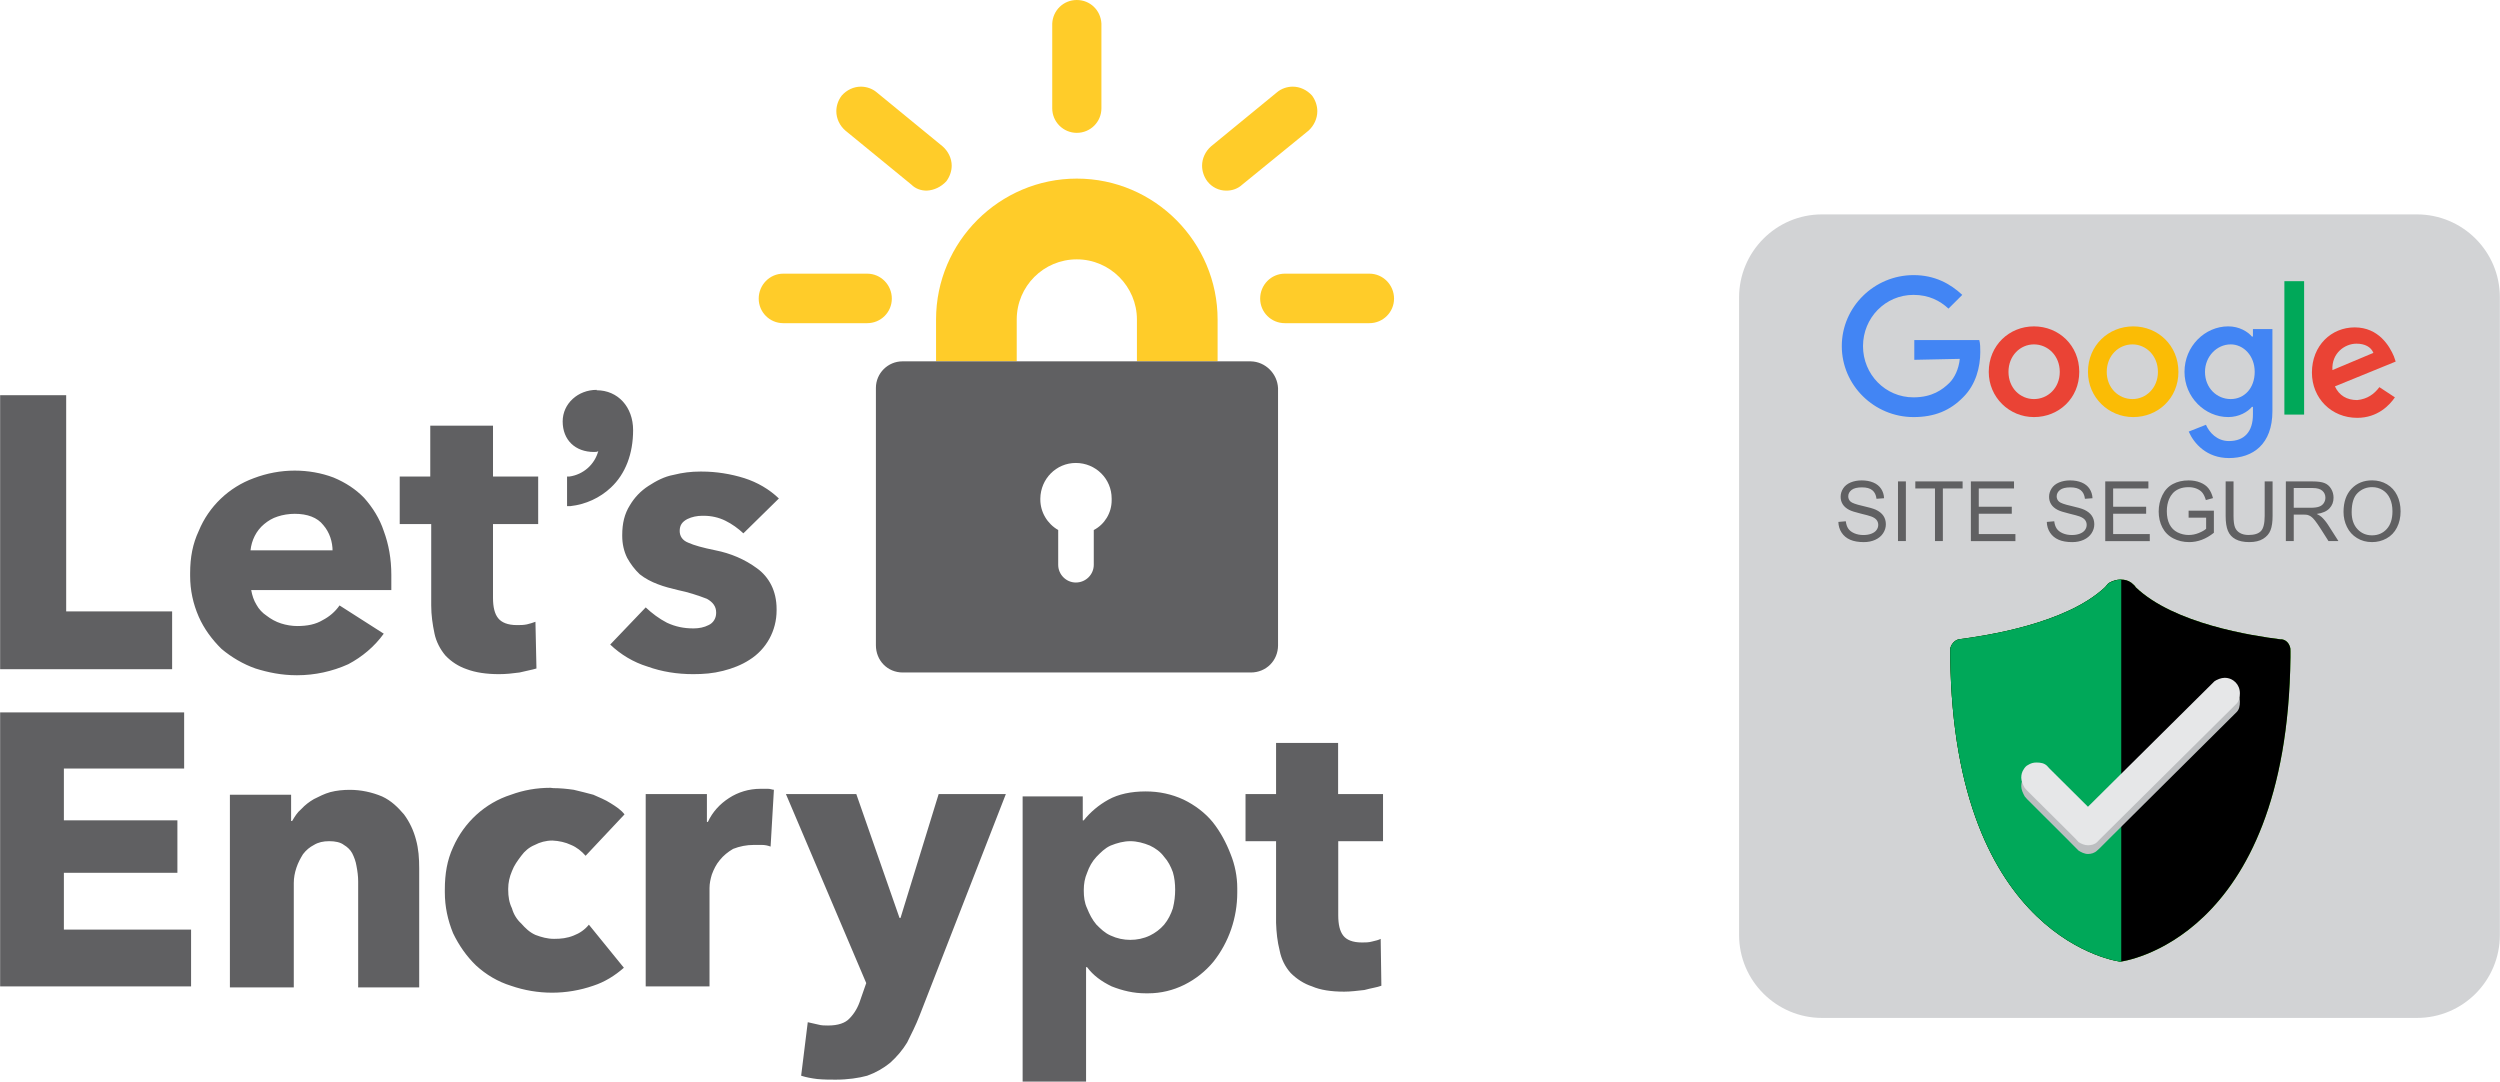
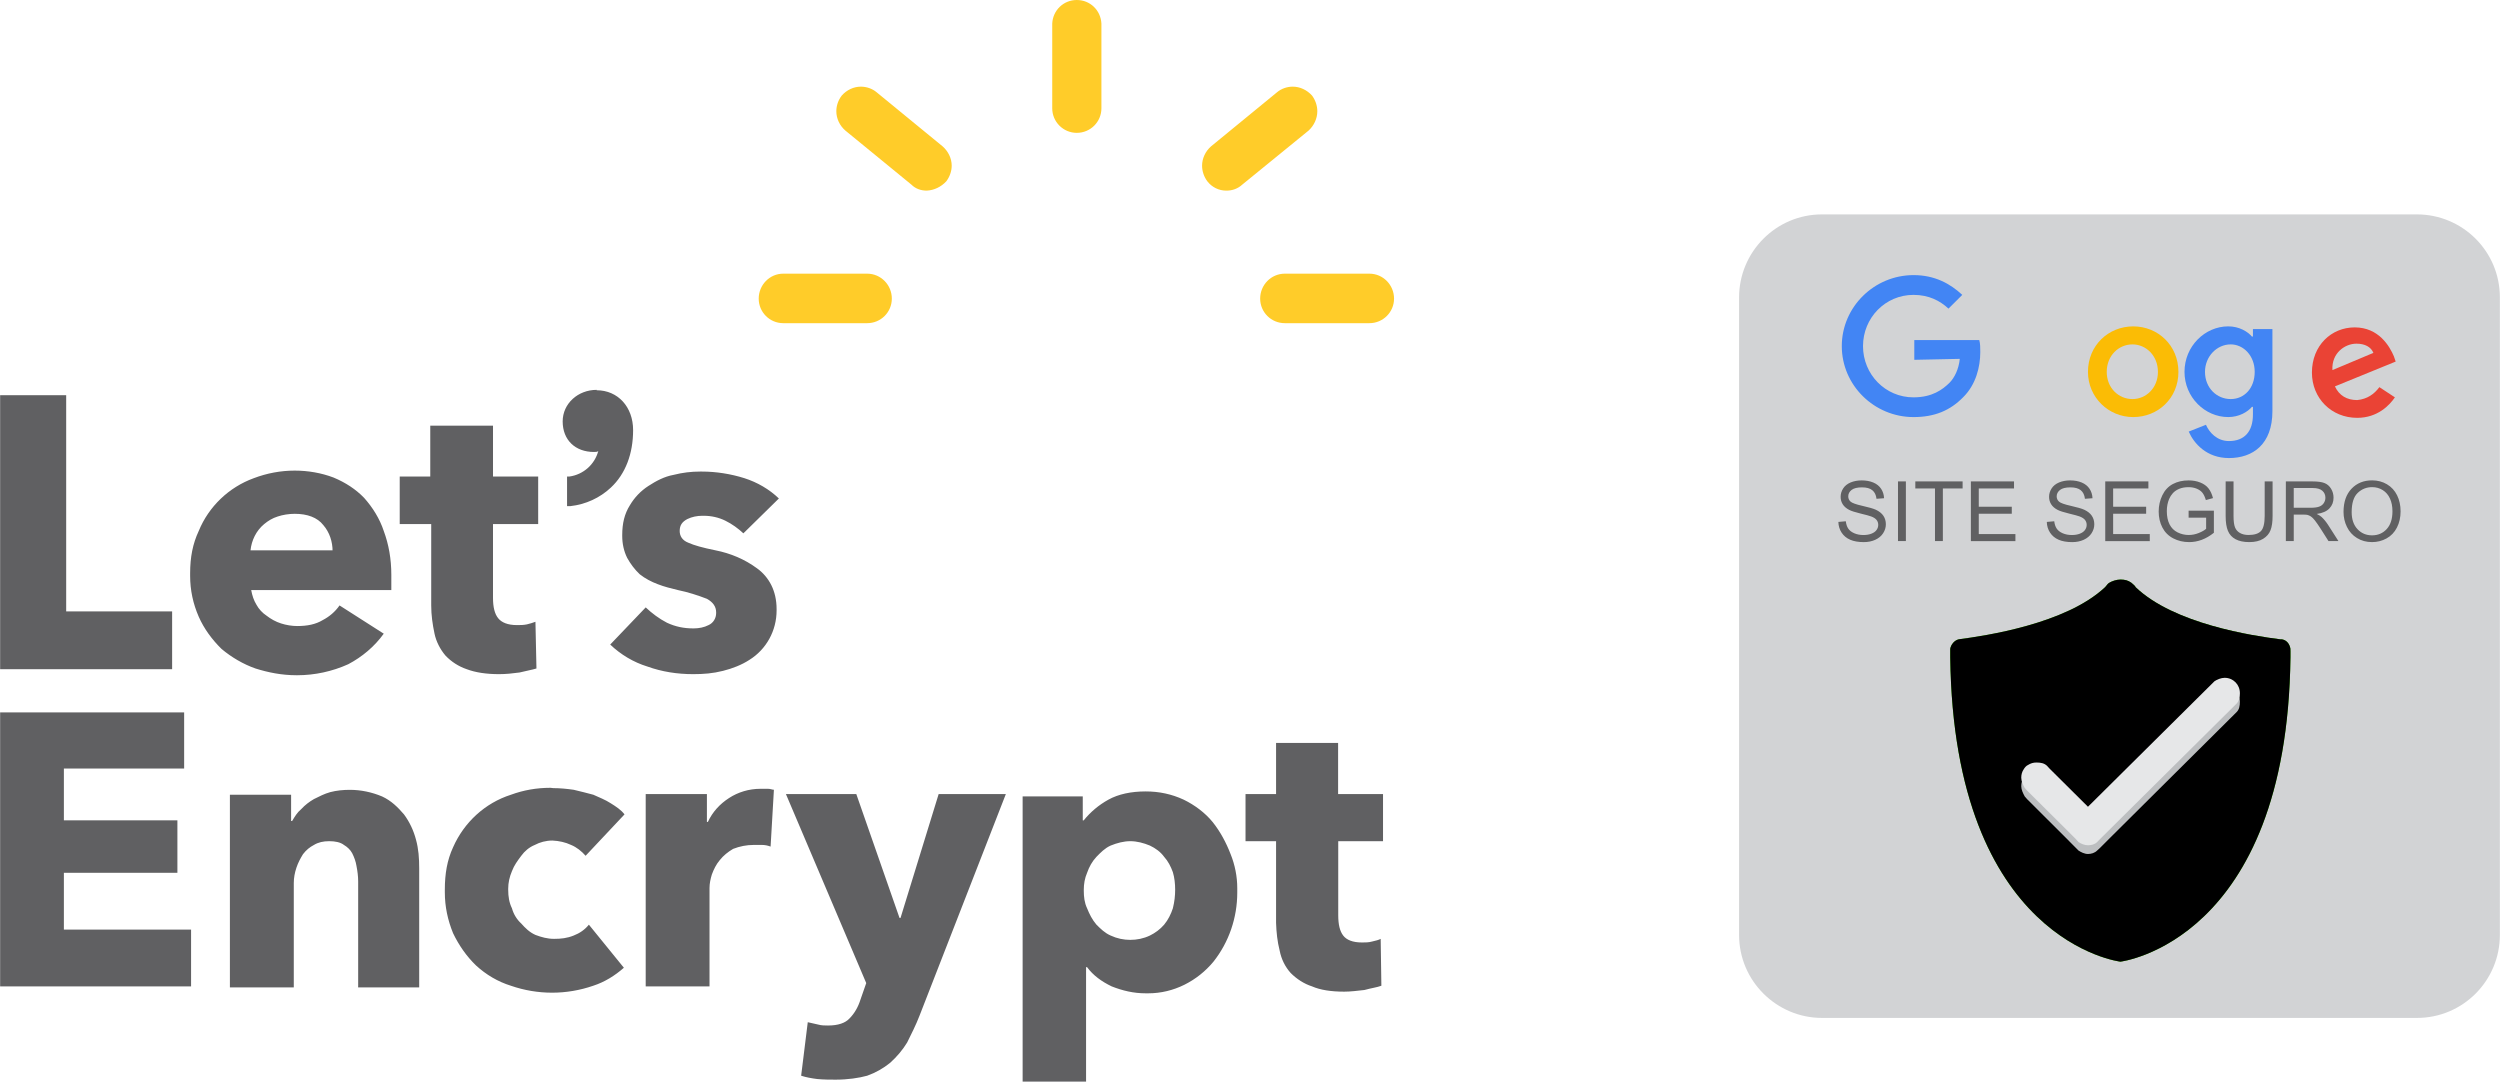
<svg xmlns="http://www.w3.org/2000/svg" xml:space="preserve" width="1366px" height="591px" style="shape-rendering:geometricPrecision; text-rendering:geometricPrecision; image-rendering:optimizeQuality; fill-rule:evenodd; clip-rule:evenodd" viewBox="0 0 327147 141555">
  <defs>
    <style type="text/css"> .fil5 {fill:#00A859;fill-rule:nonzero} .fil10 {fill:#606062;fill-rule:nonzero} .fil1 {fill:#D2D3D5;fill-rule:nonzero} .fil0 {fill:#FFCC29;fill-rule:nonzero} .fil7 {fill:black;fill-rule:nonzero} .fil6 {fill:#3DC500;fill-rule:nonzero} .fil4 {fill:#4285F4;fill-rule:nonzero} .fil8 {fill:#BCBEC0;fill-rule:nonzero} .fil9 {fill:#E6E7E8;fill-rule:nonzero} .fil2 {fill:#EA4335;fill-rule:nonzero} .fil3 {fill:#FBBC05;fill-rule:nonzero} </style>
  </defs>
  <g id="Camada_x0020_1">
    <g id="_159460800">
-       <path class="fil0" d="M159334 47290l-10559 0 0 -5471c0,-4314 -3523,-7877 -7869,-7877 -4338,0 -7861,3514 -7861,7877l0 5471 -10559 0 0 -5471c0,-10218 8336,-18445 18420,-18445 10217,0 18428,8361 18428,18445l0 5471 0 0 0 0 0 0z" />
      <path class="fil0" d="M113475 42294l-10992 0c-1773,0 -3206,-1440 -3206,-3214 0,-1790 1432,-3264 3206,-3264l10992 0c1790,0 3223,1474 3223,3264 0,1774 -1432,3214 -3223,3214l0 0zm7794 -17346c-708,0 -1441,-216 -2007,-783l-8644 -7078c-749,-649 -1182,-1574 -1182,-2532 0,-733 258,-1465 708,-2048 649,-733 1557,-1166 2506,-1166 741,0 1491,258 2057,733l8644 7086c733,649 1183,1574 1183,2523 0,741 -275,1474 -708,2048 -691,741 -1607,1174 -2557,1216l0 0 0 0 0 0 0 0zm19636 -7561c-1773,0 -3214,-1441 -3214,-3214l0 -11084c83,-1749 1482,-3089 3214,-3089 1749,0 3131,1341 3223,3089l0 11084c0,1774 -1432,3214 -3223,3214l0 0zm19553 7561c-950,0 -1857,-433 -2465,-1216 -433,-574 -691,-1307 -691,-2048 0,-950 433,-1874 1166,-2523l8644 -7087c566,-475 1316,-733 2048,-733 958,0 1865,433 2532,1166 433,583 691,1316 691,2049 0,957 -433,1882 -1141,2531l-8685 7078c-566,525 -1299,783 -2048,783 -50,0 -50,0 -50,0l0 0 0 0 0 0 0 0zm18744 17346l-11075 0c-1790,0 -3223,-1440 -3223,-3214 0,-1790 1432,-3264 3223,-3264l11075 0c1782,0 3223,1474 3223,3264 0,1774 -1441,3214 -3223,3214l0 0z" />
      <path class="fil1" d="M238435 133219c-5916,0 -10854,-4813 -10854,-10860l0 -83441c0,-5922 4807,-10860 10854,-10860l77852 0c5954,0 10860,4807 10860,10860l0 83441c0,5954 -4807,10860 -10860,10860l-77852 0z" />
-       <path class="fil2" d="M272100 48668c0,3459 -2682,5916 -5928,5916 -3234,0 -5916,-2582 -5916,-5916 0,-3466 2682,-5954 5916,-5954 3246,0 5928,2488 5928,5954zm-2550 0c0,-2130 -1573,-3597 -3378,-3597 -1792,0 -3334,1466 -3334,3597 0,2125 1542,3559 3334,3559 1805,0 3378,-1435 3378,-3559z" />
      <path class="fil3" d="M285078 48668c0,3459 -2682,5916 -5916,5916 -3240,0 -5922,-2582 -5922,-5916 0,-3466 2682,-5954 5922,-5954 3234,0 5916,2488 5916,5954zm-2682 0c0,-2130 -1561,-3597 -3334,-3597 -1805,0 -3365,1466 -3365,3597 0,2125 1561,3559 3365,3559 1767,0 3334,-1435 3334,-3559z" />
      <path class="fil4" d="M297380 43072l0 10728c0,4343 -2550,6148 -5690,6148 -2908,0 -4581,-1899 -5264,-3466l2256 -890c426,990 1435,2131 3008,2131 2024,0 3140,-1241 3140,-3466l0 -1009 -132 0c-552,652 -1667,1335 -3102,1335 -3040,0 -5722,-2582 -5722,-5916 0,-3365 2682,-5954 5722,-5954 1435,0 2550,683 3102,1335l132 0 0 -978 2550 0 0 1zm-2319 5596c0,-2130 -1479,-3597 -3140,-3597 -1805,0 -3365,1567 -3365,3597 0,2125 1560,3559 3365,3559 1792,0 3140,-1435 3140,-3559z" />
-       <polygon class="fil5" points="301528,36799 301528,54258 298946,54258 298946,36799 " />
      <path class="fil2" d="M311380 50667l2030 1335c-696,1021 -2256,2682 -4938,2682 -3365,0 -5922,-2557 -5922,-5922 0,-3559 2557,-5916 5596,-5916 3140,0 4569,2457 5132,3791l232 683 -7952 3246c558,1203 1567,1792 2914,1792 1335,-132 2225,-783 2908,-1692l0 0 0 0zm-6148 -2231l5364 -2256c-326,-783 -1116,-1203 -2225,-1203 -1479,0 -3265,1203 -3140,3459z" />
      <path class="fil4" d="M250511 47089l0 -2582 8504 0c132,464 132,1022 132,1573 0,1899 -552,4255 -2256,5922 -1673,1705 -3697,2582 -6474,2582 -5139,0 -9394,-4149 -9394,-9287 0,-5132 4255,-9293 9394,-9293 2776,0 4800,1122 6374,2588l-1805 1798c-1103,-1021 -2551,-1798 -4581,-1798 -3691,0 -6605,3008 -6605,6705 0,3697 2914,6705 6605,6705 2457,0 3804,-1015 4713,-1905 652,-652 1216,-1792 1347,-3133l-5953 125 0 0 0 0 0 0 0 0z" />
      <path class="fil6" d="M299736 85134l0 -132 0 -100c-94,-551 -420,-1109 -1116,-1234l-225 0c-3566,-458 -13868,-1999 -18907,-6812 -100,-226 -326,-357 -558,-583 -451,-326 -877,-426 -1441,-426 -551,0 -1140,226 -1466,426 -225,125 -326,357 -552,583 -5139,4813 -15673,6354 -19138,6812 -564,125 -1021,683 -1116,1234l0 1122c458,37243 22272,39831 22272,39831 0,0 21815,-2588 22253,-39831l0 -232 0 -94 0 -564 0 0 -6 0z" />
      <path class="fil7" d="M299736 85134l0 -132 0 -100c-94,-551 -420,-1109 -1116,-1234l-225 0c-3566,-458 -13868,-1999 -18907,-6812 -100,-226 -326,-357 -558,-583 -451,-326 -877,-426 -1441,-426 -551,0 -1140,226 -1466,426 -225,125 -326,357 -552,583 -5139,4813 -15673,6354 -19138,6812 -564,125 -1021,683 -1116,1234l0 1122c458,37243 22272,39831 22272,39831 0,0 21815,-2588 22253,-39831l0 -232 0 -94 0 -564 0 0 -6 0z" />
-       <path class="fil5" d="M277596 75847c-107,0 -107,0 0,0 -664,0 -1115,225 -1573,426 -225,125 -326,357 -552,583 -5139,4813 -15673,6355 -19138,6812 -564,132 -1021,683 -1116,1235l0 1122c458,37243 22272,39832 22272,39832l107 0 0 -50009 0 0z" />
      <path class="fil8" d="M291138 89809c-464,0 -1022,232 -1347,458l-226 232 -16325 16225 -5038 -5045 -326 -320c-357,-363 -777,-457 -1379,-457 -420,0 -746,94 -1109,326 -226,132 -420,326 -552,564 -225,326 -326,683 -326,1109 0,451 225,909 457,1335l326 370 5038 5026 1335 1348 326 326c339,225 796,457 1247,457 426,0 884,-132 1209,-457l357 -326 1347 -1348 16225 -16124 326 -326c326,-326 420,-783 420,-1335 0,-1122 -877,-2037 -1999,-2037l0 0 12 0z" />
      <path class="fil9" d="M291138 88706c-464,0 -1022,225 -1347,457l-226 226 -16325 16193 -5038 -5007 -326 -357c-357,-326 -777,-426 -1379,-426 -420,0 -746,100 -1109,326 -226,100 -420,326 -552,552 -225,326 -326,689 -326,1109 0,470 225,921 457,1347l326 357 5038 5007 1335 1335 326 370c339,226 796,426 1247,426 426,0 884,-100 1209,-426l357 -370 1347 -1335 16225 -16093 326 -326c326,-357 420,-783 420,-1347 0,-1141 -877,-2018 -1999,-2018l0 0 12 0z" />
      <path class="fil10" d="M240573 68305l975 -86c46,391 153,711 322,962 169,251 431,453 785,608 354,154 755,231 1198,231 395,0 742,-58 1044,-175 302,-118 527,-278 674,-482 147,-205 222,-427 222,-669 0,-245 -71,-458 -214,-642 -142,-184 -377,-337 -702,-460 -211,-82 -673,-209 -1391,-382 -716,-173 -1220,-334 -1507,-487 -373,-194 -651,-438 -834,-728 -182,-289 -273,-612 -273,-972 0,-393 111,-762 334,-1104 224,-343 551,-603 980,-782 431,-176 908,-266 1433,-266 580,0 1089,93 1533,280 442,186 782,460 1020,822 236,361 365,772 384,1231l-991 74c-55,-493 -235,-867 -542,-1118 -307,-253 -760,-378 -1360,-378 -625,0 -1080,115 -1367,344 -285,229 -429,506 -429,828 0,282 102,513 304,692 200,182 718,368 1558,557 840,191 1416,356 1729,498 455,211 791,477 1007,797 217,322 324,693 324,1111 0,416 -118,808 -356,1175 -238,367 -580,653 -1026,858 -445,204 -947,305 -1504,305 -707,0 -1300,-102 -1777,-309 -478,-206 -853,-515 -1125,-929 -271,-413 -415,-882 -427,-1404zm7804 2509l0 -7809 1033 0 0 7809 -1033 0zm4842 0l0 -6888 -2573 0 0 -922 6189 0 0 922 -2584 0 0 6888 -1033 0zm4698 0l0 -7809 5646 0 0 922 -4613 0 0 2391 4321 0 0 917 -4321 0 0 2658 4795 0 0 922 -5828 0zm9935 -2509l975 -86c46,391 153,711 322,962 169,251 431,453 785,608 354,154 755,231 1198,231 395,0 742,-58 1044,-175 302,-118 527,-278 674,-482 147,-205 222,-427 222,-669 0,-245 -71,-458 -214,-642 -142,-184 -377,-337 -702,-460 -211,-82 -673,-209 -1391,-382 -716,-173 -1220,-334 -1507,-487 -373,-194 -651,-438 -834,-728 -182,-289 -273,-612 -273,-972 0,-393 111,-762 334,-1104 224,-343 551,-603 980,-782 431,-176 908,-266 1433,-266 580,0 1089,93 1533,280 442,186 782,460 1020,822 236,361 365,772 384,1231l-991 74c-55,-493 -235,-867 -542,-1118 -307,-253 -760,-378 -1360,-378 -625,0 -1080,115 -1367,344 -285,229 -429,506 -429,828 0,282 102,513 304,692 200,182 718,368 1558,557 840,191 1416,356 1729,498 455,211 791,477 1007,797 217,322 324,693 324,1111 0,416 -118,808 -356,1175 -238,367 -580,653 -1026,858 -445,204 -947,305 -1504,305 -707,0 -1300,-102 -1777,-309 -478,-206 -853,-515 -1125,-929 -271,-413 -414,-882 -427,-1404zm7650 2509l0 -7809 5646 0 0 922 -4613 0 0 2391 4320 0 0 917 -4320 0 0 2658 4795 0 0 922 -5828 0zm10910 -3064l0 -915 3307 -6 0 2897c-507,405 -1031,709 -1571,915 -540,204 -1095,305 -1662,305 -767,0 -1465,-163 -2091,-493 -627,-327 -1100,-804 -1420,-1424 -320,-622 -480,-1317 -480,-2084 0,-760 160,-1469 478,-2127 316,-660 775,-1149 1371,-1469 596,-318 1283,-478 2062,-478 564,0 1075,91 1531,275 456,182 814,436 1073,764 260,328 456,753 593,1279l-933 256c-119,-398 -264,-711 -436,-938 -175,-227 -424,-409 -747,-546 -322,-136 -682,-205 -1075,-205 -473,0 -882,73 -1226,216 -345,144 -622,333 -835,567 -211,234 -374,491 -493,773 -198,482 -298,1005 -298,1571 0,696 120,1278 360,1747 240,469 589,816 1047,1043 458,227 944,342 1458,342 449,0 886,-87 1311,-260 427,-171 749,-354 969,-551l0 -1454 -2295 0zm9955 -4746l1035 0 0 4513c0,784 -89,1407 -268,1869 -178,462 -498,836 -962,1125 -464,291 -1071,434 -1824,434 -731,0 -1331,-125 -1795,-378 -466,-251 -798,-616 -996,-1095 -200,-478 -298,-1129 -298,-1956l0 -4513 1032 0 0 4507c0,678 64,1178 190,1499 125,322 343,569 649,743 307,175 684,262 1127,262 760,0 1302,-173 1626,-518 322,-344 483,-1006 483,-1986l0 -4507zm2771 7809l0 -7809 3462 0c696,0 1226,70 1587,211 362,140 651,387 869,742 217,357 324,749 324,1178 0,555 -178,1020 -538,1400 -358,380 -913,622 -1662,726 275,131 482,260 624,389 302,276 587,624 858,1038l1359 2126 -1301 0 -1032 -1626c-302,-467 -551,-827 -747,-1075 -195,-249 -369,-424 -524,-522 -154,-100 -311,-169 -471,-209 -118,-23 -309,-36 -576,-36l-1198 0 0 3468 -1033 0zm1033 -4362l2222 0c471,0 842,-49 1107,-147 268,-98 469,-255 608,-469 138,-214 207,-447 207,-700 0,-369 -133,-673 -402,-911 -268,-238 -691,-356 -1271,-356l-2471 0 0 2584zm6515 558c0,-1297 347,-2311 1043,-3044 696,-733 1595,-1100 2697,-1100 720,0 1371,173 1949,516 578,345 1020,825 1323,1442 304,615 455,1315 455,2095 0,793 -158,1502 -478,2126 -320,626 -773,1098 -1358,1420 -587,322 -1218,482 -1897,482 -736,0 -1393,-177 -1971,-533 -580,-354 -1018,-840 -1316,-1455 -299,-613 -447,-1264 -447,-1949zm1066 16c0,942 253,1682 758,2224 507,542 1142,813 1905,813 778,0 1418,-273 1921,-820 502,-547 754,-1324 754,-2329 0,-635 -109,-1189 -324,-1664 -214,-475 -529,-842 -942,-1104 -414,-260 -878,-391 -1392,-391 -733,0 -1362,251 -1889,754 -527,502 -791,1342 -791,2517z" />
-       <path class="fil10" d="M163680 47290l-45542 0c0,0 0,0 -42,0 -1923,0 -3481,1566 -3481,3473 0,42 0,42 0,42l0 33642c0,1999 1516,3564 3523,3564l45542 0c2007,0 3564,-1557 3564,-3564l0 -33642c-83,-1899 -1649,-3472 -3564,-3514l0 0 0 0zm-20552 22076l0 4555c0,1232 -1008,2315 -2348,2315 -1258,0 -2307,-1041 -2307,-2315l0 -4555c-1432,-824 -2340,-2340 -2340,-3997 0,-42 0,-92 0,-133 42,-2565 2074,-4647 4647,-4647 2607,0 4688,2082 4688,4647 0,92 0,175 0,258 0,1615 -908,3131 -2340,3872l0 0 0 0 0 0 0 0z" />
-       <path class="fil10" d="M0 87578l0 -35857 8644 0 0 28296 13865 0 0 7561 -22508 0 0 0 0 0zm51196 -12341l0 1990 -18337 0c125,708 341,1357 691,1923 300,558 791,1082 1316,1424 558,433 1208,800 1899,1016 649,216 1449,341 2098,341 1341,0 2423,-216 3348,-774 866,-450 1641,-1099 2207,-1923l5787 3697c-1216,1690 -2831,3039 -4646,3997 -2098,949 -4405,1441 -6654,1441 -42,0 -92,0 -133,0 -1915,0 -3689,-358 -5354,-883 -1599,-558 -3131,-1465 -4430,-2548 -1257,-1232 -2307,-2657 -2998,-4230 -741,-1691 -1124,-3481 -1124,-5338 0,-92 0,-217 0,-350 0,-2090 341,-3864 1124,-5529 1316,-3214 3955,-5729 7211,-6912 1707,-649 3522,-991 5354,-991 1732,0 3481,300 5080,908 1557,649 2914,1532 3997,2657 1124,1257 2048,2740 2573,4338 649,1749 991,3656 991,5746l0 0 0 0 0 0 0 0 0 0zm-7686 -3089c0,0 0,0 0,0 0,-1249 -391,-2481 -1216,-3431 -783,-999 -2090,-1474 -3739,-1474 -774,0 -1574,133 -2224,350 -691,216 -1249,558 -1773,991 -1049,866 -1657,2140 -1790,3439l10742 0 0 125 0 0 0 0 0 0 0 0zm20993 -3564l0 9659c0,1208 217,2115 691,2681 433,533 1216,883 2440,883 433,0 866,0 1299,-92 391,-83 774,-216 1124,-341l133 6112c-566,175 -1349,308 -2215,525 -908,125 -1782,216 -2698,216 -1641,0 -3081,-216 -4214,-649 -1033,-350 -1999,-957 -2781,-1782 -691,-816 -1216,-1832 -1432,-2865 -258,-1216 -433,-2440 -433,-3697l0 -10651 -4122 0 0 -6221 3997 0 0 -6654 8211 0 0 6654 5913 0 0 6221 -5913 0 0 0 0 0 0 0zm13565 -17562c-2440,0 -4447,1790 -4447,4131 0,2440 1657,3997 4097,3997 216,0 474,0 566,-133 -475,1790 -1965,3089 -3781,3348l-308 0 0 3872 433 0c1999,-217 3872,-1082 5296,-2423 1923,-1790 2915,-4447 2915,-7519 0,-3048 -1999,-5221 -4771,-5221l0 -50 0 0 0 0 0 0 0 0zm19203 18778c-691,-649 -1474,-1216 -2348,-1649 -866,-433 -1865,-649 -2815,-649 -42,0 -42,0 -42,0 -50,0 -92,0 -191,0 -649,0 -1341,133 -1949,433 -649,350 -991,783 -991,1557 0,649 341,1232 1124,1532 774,350 1857,649 3564,999 1949,383 3822,1166 5421,2348 800,566 1449,1341 1882,2207 433,866 691,1923 691,3131 0,42 0,133 0,175 0,2656 -1341,5096 -3564,6478 -999,649 -2207,1124 -3439,1432 -1341,341 -2548,433 -3906,433 -2082,0 -4089,-308 -6004,-999 -1815,-558 -3481,-1557 -4863,-2873l4647 -4863c833,783 1749,1474 2781,2007 1133,525 2224,741 3439,741 42,0 83,0 83,0 650,0 1357,-133 1924,-433 600,-266 991,-883 991,-1574 0,-42 0,-42 0,-92 0,-774 -433,-1341 -1208,-1773 -1232,-475 -2481,-875 -3780,-1141 -883,-216 -1790,-433 -2657,-774 -824,-308 -1657,-741 -2357,-1299 -649,-608 -1208,-1357 -1640,-2140 -433,-866 -649,-1857 -649,-2873 0,-42 0,-83 0,-125 0,-1516 300,-2773 991,-3872 608,-1033 1432,-1899 2440,-2548 999,-649 2082,-1232 3289,-1449 1183,-300 2315,-433 3481,-433 83,0 133,0 217,0 1874,0 3797,308 5571,866 1690,541 3256,1449 4513,2657l-4647 4563 0 0 0 0 0 0 0 0zm-97271 59290l0 -35857 24082 0 0 7345 -15739 0 0 6778 14856 0 0 6870 -14856 0 0 7436 16646 0 0 7428 -24990 0 0 0 0 0 0 0 0 0 0 0zm46857 0l0 -13740c0,-691 -91,-1341 -216,-1998 -92,-608 -308,-1174 -566,-1691 -258,-475 -649,-824 -1083,-1082 -450,-350 -1141,-492 -1915,-492 -783,0 -1432,142 -2007,492 -566,300 -999,649 -1432,1208 -350,566 -649,1132 -866,1782 -217,658 -341,1307 -341,1999l0 13657 -8361 0 0 -25215 8011 0 0 3439 133 0c341,-566 641,-1099 1208,-1574 475,-516 1041,-949 1649,-1299 708,-350 1357,-691 2132,-908 824,-217 1690,-300 2573,-300 1424,0 2864,300 4213,866 1208,558 2074,1424 2865,2348 741,999 1258,2123 1566,3289 341,1224 425,2440 425,3797l0 15555 -7994 0 0 -133 0 0 0 0 8 0 -1 0zm29770 -17088c-525,-599 -1174,-1124 -1907,-1424 -741,-350 -1574,-533 -2440,-574 -866,0 -1649,225 -2307,574 -741,300 -1341,825 -1774,1424 -483,649 -916,1216 -1216,2007 -317,741 -491,1516 -491,2298 0,42 0,83 0,125 0,924 133,1707 491,2440 216,783 649,1474 1216,1990 516,583 1074,1141 1857,1491 791,300 1574,516 2440,516 908,0 1699,-83 2565,-433 783,-300 1474,-774 1990,-1424l4580 5638c-1183,1041 -2523,1874 -4014,2356 -1732,600 -3564,908 -5379,908 -1832,0 -3656,-308 -5388,-908 -1699,-525 -3256,-1449 -4571,-2657 -1258,-1216 -2249,-2656 -2998,-4213 -699,-1707 -1082,-3481 -1082,-5354 0,-83 0,-217 0,-350 0,-2074 300,-3864 1082,-5554 1441,-3264 4180,-5787 7569,-6870 1649,-608 3381,-908 5171,-908 83,0 258,42 383,42 866,0 1790,91 2657,216 908,217 1773,433 2573,649 774,350 1557,650 2290,1124 691,433 1357,866 1790,1449l-5096 5421 0 0 8 0 0 0zm24207 -1207c-341,-133 -733,-217 -1124,-217l-1008 0c0,0 -42,0 -92,0 -908,0 -1815,175 -2681,516 -666,391 -1265,866 -1749,1474 -475,566 -774,1182 -1033,1874 -175,566 -308,1174 -308,1773l0 12874 -8352 0 0 -25165 8011 0 0 3647 125 0c608,-1307 1557,-2348 2773,-3131 1182,-774 2615,-1208 4097,-1208 0,0 0,0 0,0l999 0c341,0 558,125 774,125l-433 7436 0 0 0 0 0 0 0 0 0 0zm19511 22075c-516,1341 -1083,2423 -1641,3564 -608,999 -1349,1865 -2224,2657 -908,733 -1907,1299 -3006,1690 -1083,300 -2548,516 -4122,516 -741,0 -1516,0 -2423,-83 -708,-92 -1449,-217 -2098,-433l866 -7003 1357 308c433,125 866,125 1299,125 1341,0 2265,-341 2790,-908 691,-691 1166,-1557 1465,-2523l741 -2123 -10509 -24732 9210 0 5654 16205 133 0 4988 -16205 8794 0 -11275 28946 0 0 0 0 0 0 0 0 0 0zm41561 -16438c0,133 0,266 0,391 0,3264 -1082,6478 -3131,9052 -1041,1249 -2315,2265 -3781,2998 -1474,733 -3089,1124 -4738,1124 -125,0 -258,0 -341,0 -1574,0 -3006,-341 -4447,-908 -1341,-649 -2423,-1441 -3223,-2523l-125 0 0 14989 -8302 0 0 -37331 7869 0 0 3139 125 0c883,-1099 1965,-2007 3223,-2706 1316,-733 2998,-1082 4880,-1082 1773,0 3414,350 4988,1082 1432,699 2790,1707 3781,2923 999,1249 1774,2698 2356,4214 558,1382 866,2915 866,4430 0,83 0,167 0,217l0 0 0 0 0 0 0 -8 0 0zm-8128 0c0,-774 -83,-1557 -300,-2290 -275,-750 -625,-1441 -1141,-2007 -474,-649 -1124,-1124 -1865,-1474 -816,-341 -1699,-574 -2565,-574 -866,0 -1732,233 -2573,574 -774,350 -1299,908 -1857,1474 -566,608 -949,1299 -1224,2090 -308,699 -433,1474 -433,2207 0,50 0,92 0,133 0,783 83,1574 433,2307 317,783 658,1474 1224,2140 566,558 1083,1083 1857,1424 841,391 1707,567 2573,567 866,0 1749,-175 2565,-567 699,-341 1341,-816 1865,-1424 516,-625 883,-1357 1141,-2140 216,-866 300,-1657 300,-2431l0 0 0 -8 0 0zm21343 -6346l0 9693c0,1232 216,2098 649,2657 433,566 1216,908 2465,908 433,0 883,0 1316,-125 433,-92 908,-217 1124,-350l91 6137c-566,216 -1299,300 -2223,558 -866,92 -1774,216 -2640,216 -1707,0 -3131,-216 -4214,-691 -1058,-341 -2007,-966 -2790,-1749 -733,-816 -1224,-1815 -1441,-2915 -308,-1208 -433,-2423 -474,-3647l0 -10692 -3997 0 0 -6162 3997 0 0 -6695 8119 0 0 6695 5879 0 0 6162 -5879 0 0 0 17 0 0 0z" />
+       <path class="fil10" d="M0 87578l0 -35857 8644 0 0 28296 13865 0 0 7561 -22508 0 0 0 0 0zm51196 -12341l0 1990 -18337 0c125,708 341,1357 691,1923 300,558 791,1082 1316,1424 558,433 1208,800 1899,1016 649,216 1449,341 2098,341 1341,0 2423,-216 3348,-774 866,-450 1641,-1099 2207,-1923l5787 3697c-1216,1690 -2831,3039 -4646,3997 -2098,949 -4405,1441 -6654,1441 -42,0 -92,0 -133,0 -1915,0 -3689,-358 -5354,-883 -1599,-558 -3131,-1465 -4430,-2548 -1257,-1232 -2307,-2657 -2998,-4230 -741,-1691 -1124,-3481 -1124,-5338 0,-92 0,-217 0,-350 0,-2090 341,-3864 1124,-5529 1316,-3214 3955,-5729 7211,-6912 1707,-649 3522,-991 5354,-991 1732,0 3481,300 5080,908 1557,649 2914,1532 3997,2657 1124,1257 2048,2740 2573,4338 649,1749 991,3656 991,5746zm-7686 -3089c0,0 0,0 0,0 0,-1249 -391,-2481 -1216,-3431 -783,-999 -2090,-1474 -3739,-1474 -774,0 -1574,133 -2224,350 -691,216 -1249,558 -1773,991 -1049,866 -1657,2140 -1790,3439l10742 0 0 125 0 0 0 0 0 0 0 0zm20993 -3564l0 9659c0,1208 217,2115 691,2681 433,533 1216,883 2440,883 433,0 866,0 1299,-92 391,-83 774,-216 1124,-341l133 6112c-566,175 -1349,308 -2215,525 -908,125 -1782,216 -2698,216 -1641,0 -3081,-216 -4214,-649 -1033,-350 -1999,-957 -2781,-1782 -691,-816 -1216,-1832 -1432,-2865 -258,-1216 -433,-2440 -433,-3697l0 -10651 -4122 0 0 -6221 3997 0 0 -6654 8211 0 0 6654 5913 0 0 6221 -5913 0 0 0 0 0 0 0zm13565 -17562c-2440,0 -4447,1790 -4447,4131 0,2440 1657,3997 4097,3997 216,0 474,0 566,-133 -475,1790 -1965,3089 -3781,3348l-308 0 0 3872 433 0c1999,-217 3872,-1082 5296,-2423 1923,-1790 2915,-4447 2915,-7519 0,-3048 -1999,-5221 -4771,-5221l0 -50 0 0 0 0 0 0 0 0zm19203 18778c-691,-649 -1474,-1216 -2348,-1649 -866,-433 -1865,-649 -2815,-649 -42,0 -42,0 -42,0 -50,0 -92,0 -191,0 -649,0 -1341,133 -1949,433 -649,350 -991,783 -991,1557 0,649 341,1232 1124,1532 774,350 1857,649 3564,999 1949,383 3822,1166 5421,2348 800,566 1449,1341 1882,2207 433,866 691,1923 691,3131 0,42 0,133 0,175 0,2656 -1341,5096 -3564,6478 -999,649 -2207,1124 -3439,1432 -1341,341 -2548,433 -3906,433 -2082,0 -4089,-308 -6004,-999 -1815,-558 -3481,-1557 -4863,-2873l4647 -4863c833,783 1749,1474 2781,2007 1133,525 2224,741 3439,741 42,0 83,0 83,0 650,0 1357,-133 1924,-433 600,-266 991,-883 991,-1574 0,-42 0,-42 0,-92 0,-774 -433,-1341 -1208,-1773 -1232,-475 -2481,-875 -3780,-1141 -883,-216 -1790,-433 -2657,-774 -824,-308 -1657,-741 -2357,-1299 -649,-608 -1208,-1357 -1640,-2140 -433,-866 -649,-1857 -649,-2873 0,-42 0,-83 0,-125 0,-1516 300,-2773 991,-3872 608,-1033 1432,-1899 2440,-2548 999,-649 2082,-1232 3289,-1449 1183,-300 2315,-433 3481,-433 83,0 133,0 217,0 1874,0 3797,308 5571,866 1690,541 3256,1449 4513,2657l-4647 4563 0 0 0 0 0 0 0 0zm-97271 59290l0 -35857 24082 0 0 7345 -15739 0 0 6778 14856 0 0 6870 -14856 0 0 7436 16646 0 0 7428 -24990 0 0 0 0 0 0 0 0 0 0 0zm46857 0l0 -13740c0,-691 -91,-1341 -216,-1998 -92,-608 -308,-1174 -566,-1691 -258,-475 -649,-824 -1083,-1082 -450,-350 -1141,-492 -1915,-492 -783,0 -1432,142 -2007,492 -566,300 -999,649 -1432,1208 -350,566 -649,1132 -866,1782 -217,658 -341,1307 -341,1999l0 13657 -8361 0 0 -25215 8011 0 0 3439 133 0c341,-566 641,-1099 1208,-1574 475,-516 1041,-949 1649,-1299 708,-350 1357,-691 2132,-908 824,-217 1690,-300 2573,-300 1424,0 2864,300 4213,866 1208,558 2074,1424 2865,2348 741,999 1258,2123 1566,3289 341,1224 425,2440 425,3797l0 15555 -7994 0 0 -133 0 0 0 0 8 0 -1 0zm29770 -17088c-525,-599 -1174,-1124 -1907,-1424 -741,-350 -1574,-533 -2440,-574 -866,0 -1649,225 -2307,574 -741,300 -1341,825 -1774,1424 -483,649 -916,1216 -1216,2007 -317,741 -491,1516 -491,2298 0,42 0,83 0,125 0,924 133,1707 491,2440 216,783 649,1474 1216,1990 516,583 1074,1141 1857,1491 791,300 1574,516 2440,516 908,0 1699,-83 2565,-433 783,-300 1474,-774 1990,-1424l4580 5638c-1183,1041 -2523,1874 -4014,2356 -1732,600 -3564,908 -5379,908 -1832,0 -3656,-308 -5388,-908 -1699,-525 -3256,-1449 -4571,-2657 -1258,-1216 -2249,-2656 -2998,-4213 -699,-1707 -1082,-3481 -1082,-5354 0,-83 0,-217 0,-350 0,-2074 300,-3864 1082,-5554 1441,-3264 4180,-5787 7569,-6870 1649,-608 3381,-908 5171,-908 83,0 258,42 383,42 866,0 1790,91 2657,216 908,217 1773,433 2573,649 774,350 1557,650 2290,1124 691,433 1357,866 1790,1449l-5096 5421 0 0 8 0 0 0zm24207 -1207c-341,-133 -733,-217 -1124,-217l-1008 0c0,0 -42,0 -92,0 -908,0 -1815,175 -2681,516 -666,391 -1265,866 -1749,1474 -475,566 -774,1182 -1033,1874 -175,566 -308,1174 -308,1773l0 12874 -8352 0 0 -25165 8011 0 0 3647 125 0c608,-1307 1557,-2348 2773,-3131 1182,-774 2615,-1208 4097,-1208 0,0 0,0 0,0l999 0c341,0 558,125 774,125l-433 7436 0 0 0 0 0 0 0 0 0 0zm19511 22075c-516,1341 -1083,2423 -1641,3564 -608,999 -1349,1865 -2224,2657 -908,733 -1907,1299 -3006,1690 -1083,300 -2548,516 -4122,516 -741,0 -1516,0 -2423,-83 -708,-92 -1449,-217 -2098,-433l866 -7003 1357 308c433,125 866,125 1299,125 1341,0 2265,-341 2790,-908 691,-691 1166,-1557 1465,-2523l741 -2123 -10509 -24732 9210 0 5654 16205 133 0 4988 -16205 8794 0 -11275 28946 0 0 0 0 0 0 0 0 0 0zm41561 -16438c0,133 0,266 0,391 0,3264 -1082,6478 -3131,9052 -1041,1249 -2315,2265 -3781,2998 -1474,733 -3089,1124 -4738,1124 -125,0 -258,0 -341,0 -1574,0 -3006,-341 -4447,-908 -1341,-649 -2423,-1441 -3223,-2523l-125 0 0 14989 -8302 0 0 -37331 7869 0 0 3139 125 0c883,-1099 1965,-2007 3223,-2706 1316,-733 2998,-1082 4880,-1082 1773,0 3414,350 4988,1082 1432,699 2790,1707 3781,2923 999,1249 1774,2698 2356,4214 558,1382 866,2915 866,4430 0,83 0,167 0,217l0 0 0 0 0 0 0 -8 0 0zm-8128 0c0,-774 -83,-1557 -300,-2290 -275,-750 -625,-1441 -1141,-2007 -474,-649 -1124,-1124 -1865,-1474 -816,-341 -1699,-574 -2565,-574 -866,0 -1732,233 -2573,574 -774,350 -1299,908 -1857,1474 -566,608 -949,1299 -1224,2090 -308,699 -433,1474 -433,2207 0,50 0,92 0,133 0,783 83,1574 433,2307 317,783 658,1474 1224,2140 566,558 1083,1083 1857,1424 841,391 1707,567 2573,567 866,0 1749,-175 2565,-567 699,-341 1341,-816 1865,-1424 516,-625 883,-1357 1141,-2140 216,-866 300,-1657 300,-2431l0 0 0 -8 0 0zm21343 -6346l0 9693c0,1232 216,2098 649,2657 433,566 1216,908 2465,908 433,0 883,0 1316,-125 433,-92 908,-217 1124,-350l91 6137c-566,216 -1299,300 -2223,558 -866,92 -1774,216 -2640,216 -1707,0 -3131,-216 -4214,-691 -1058,-341 -2007,-966 -2790,-1749 -733,-816 -1224,-1815 -1441,-2915 -308,-1208 -433,-2423 -474,-3647l0 -10692 -3997 0 0 -6162 3997 0 0 -6695 8119 0 0 6695 5879 0 0 6162 -5879 0 0 0 17 0 0 0z" />
    </g>
  </g>
</svg>